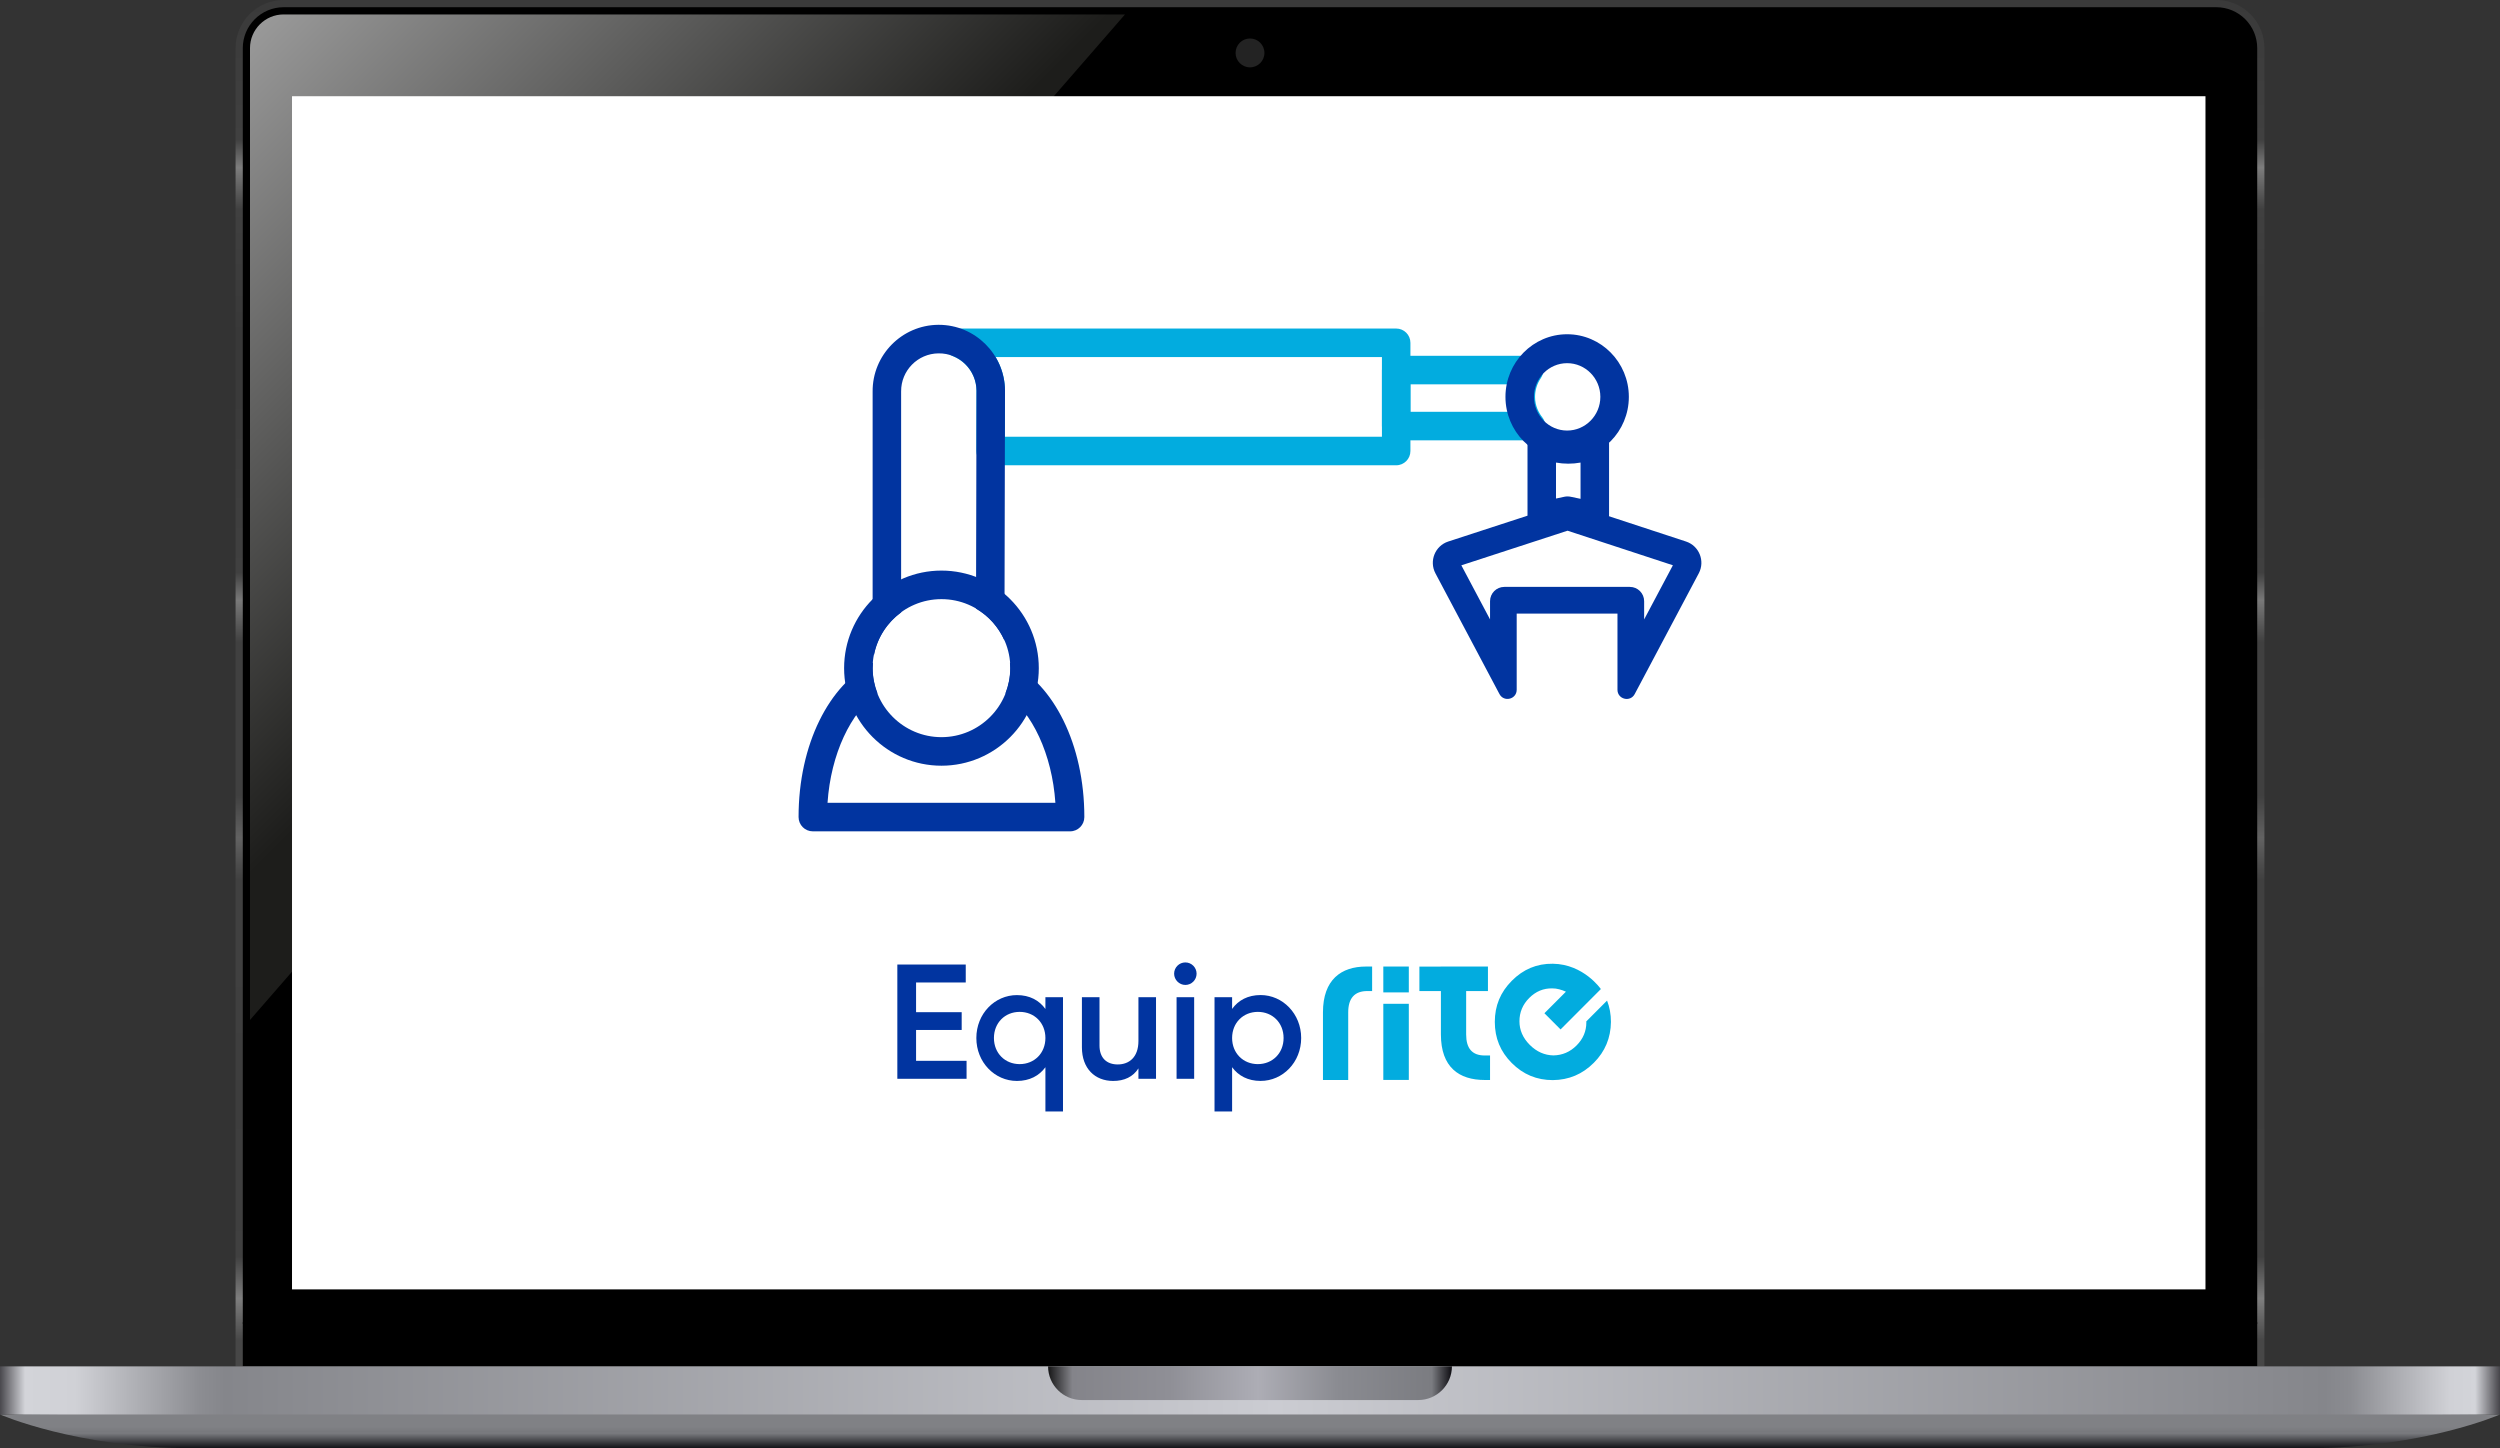
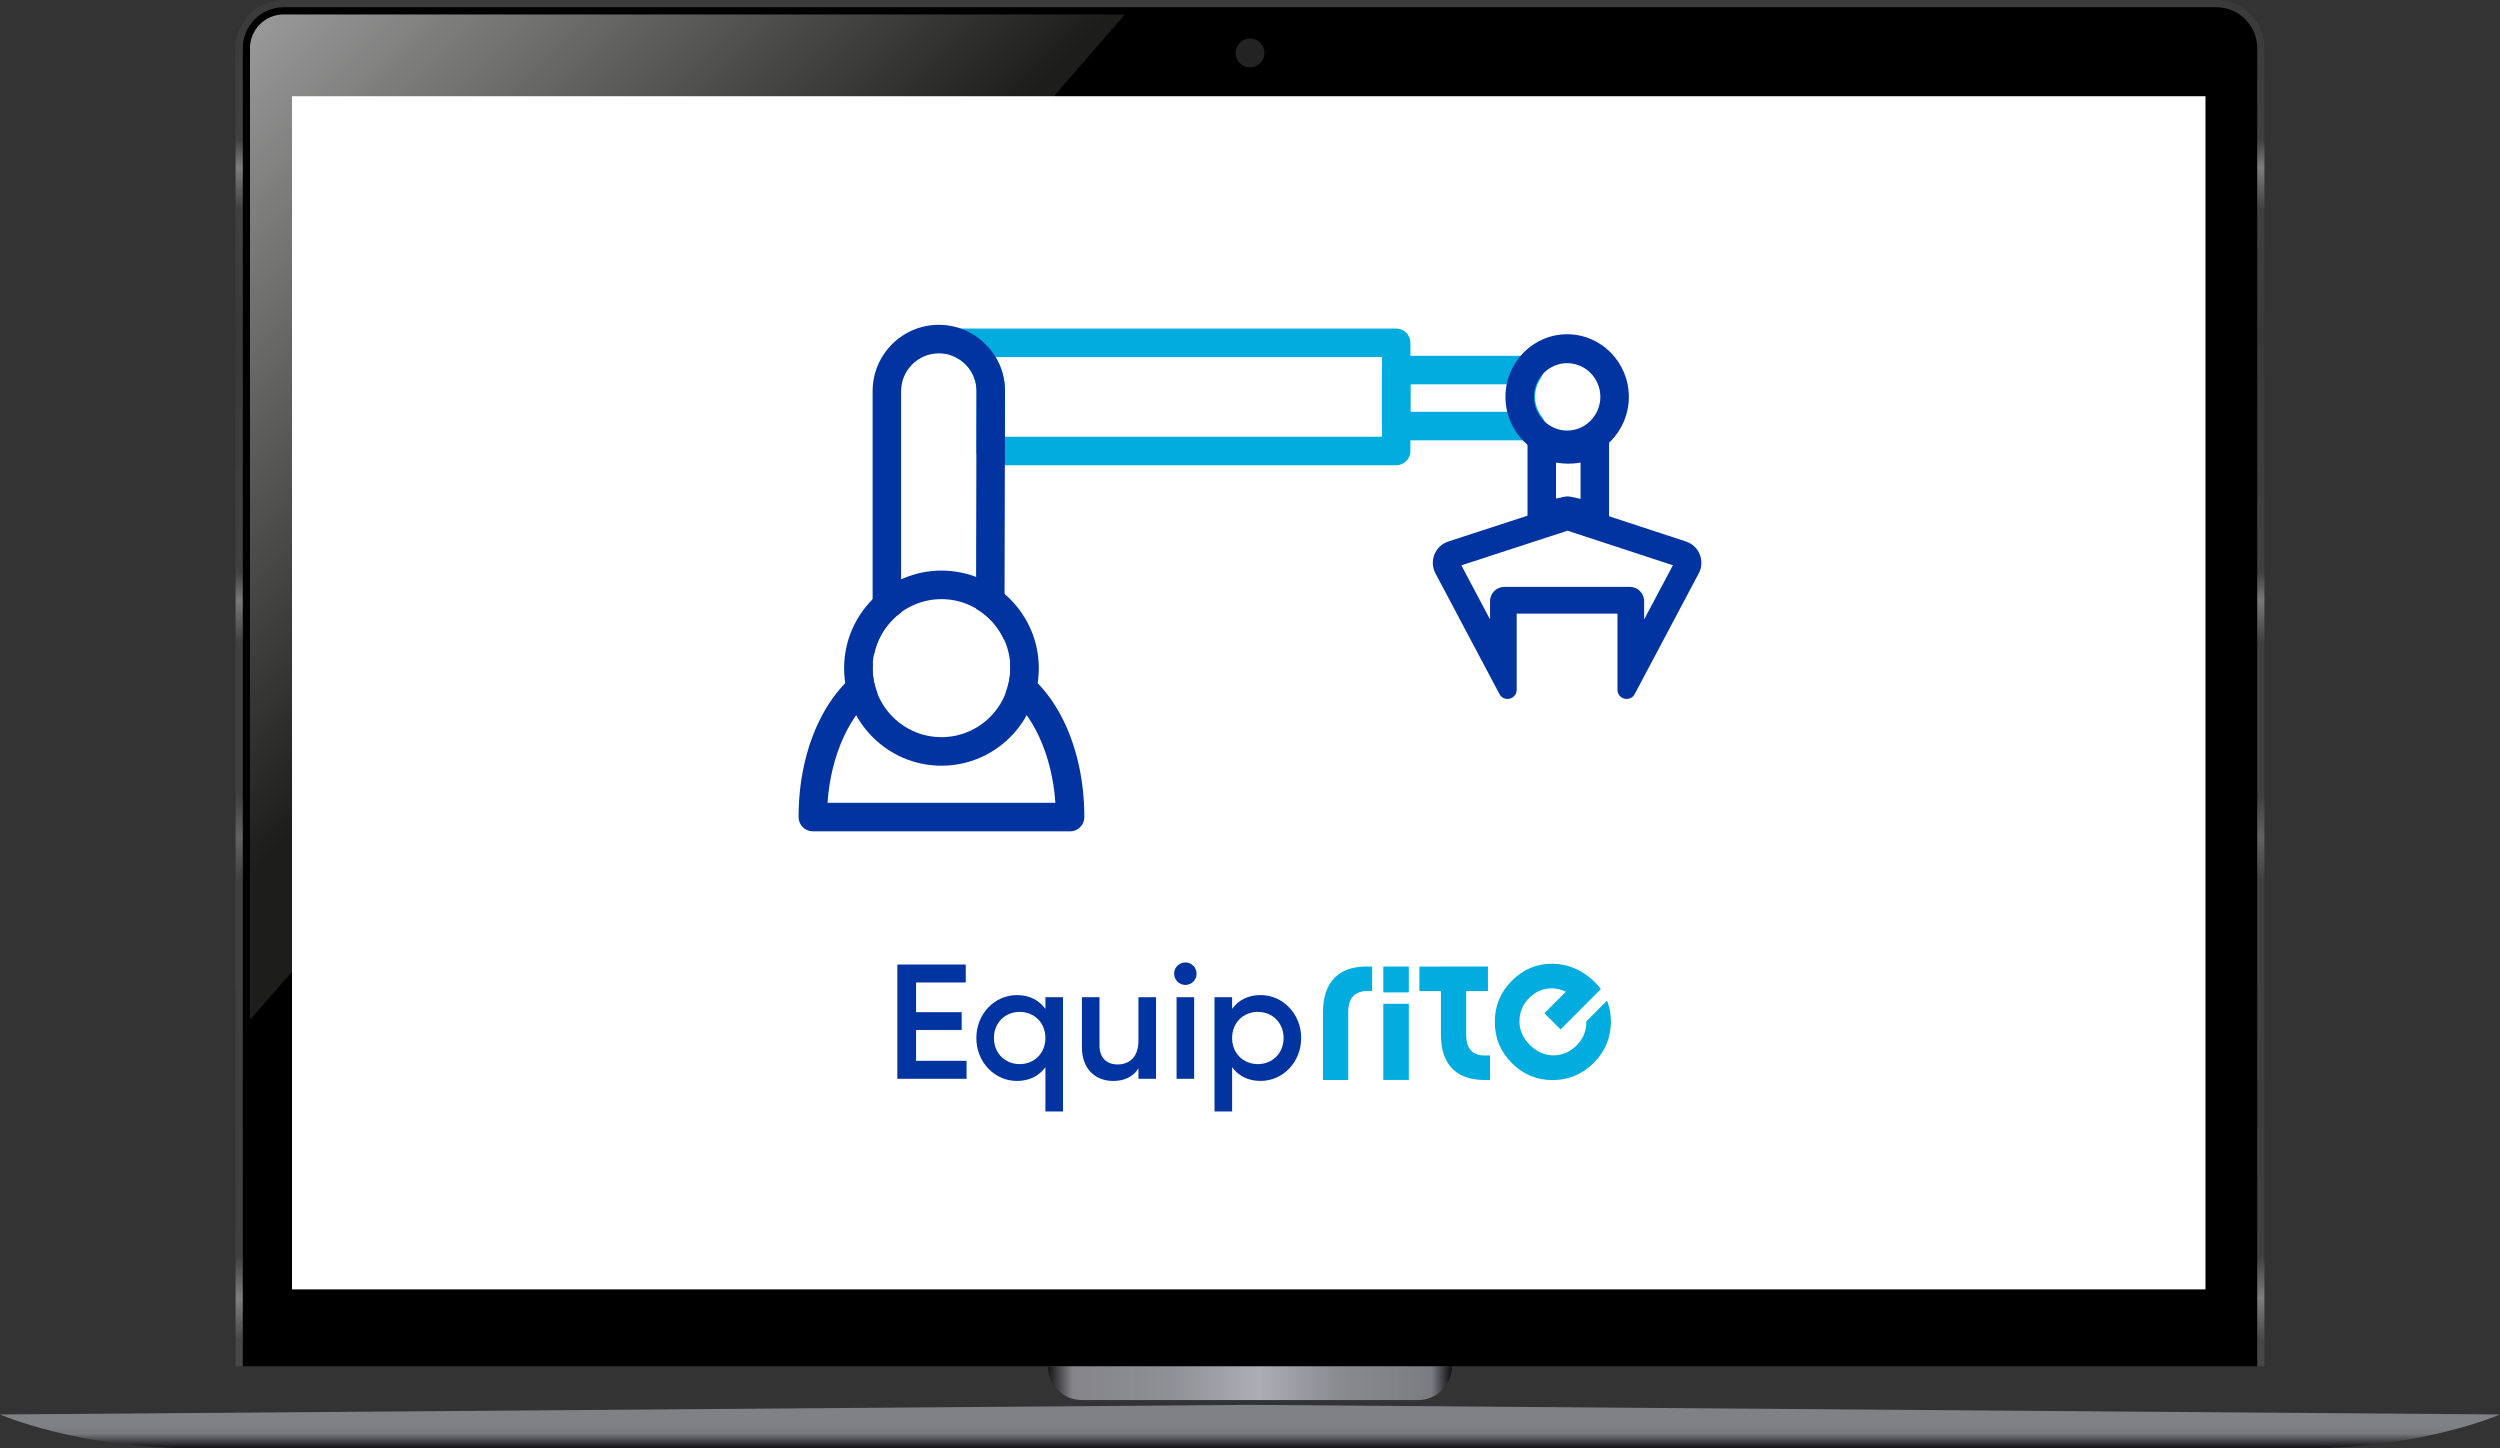
<svg xmlns="http://www.w3.org/2000/svg" width="839" height="486" viewBox="0 0 839 486" fill="none">
  <rect x="0" y="0" width="839" height="486" fill="#333333" stroke="none" />
  <g clip-path="url(#clip0_2283_3537)">
    <path d="M839 474.698C839 474.698 813.185 486 774.462 486C735.738 486 103.262 486 64.538 486C25.815 486 0 474.698 0 474.698L419.5 471.469L839 474.698Z" fill="url(#paint0_linear_2283_3537)" />
    <path d="M95.195 0H743.807C752.713 0 759.941 7.233 759.941 16.146V458.552H79.061V16.146C79.061 7.233 86.289 0 95.195 0Z" fill="url(#paint1_linear_2283_3537)" />
    <path d="M81.481 458.551V16.146C81.481 8.574 87.628 2.422 95.195 2.422H743.806C751.374 2.422 757.521 8.574 757.521 16.146V458.551H81.481Z" fill="black" />
-     <path d="M839 458.552H0V474.698H839V458.552Z" fill="url(#paint2_linear_2283_3537)" />
    <path d="M351.734 458.552H487.265C487.265 464.784 482.199 469.854 475.971 469.854H363.029C356.801 469.854 351.734 464.784 351.734 458.552Z" fill="url(#paint3_linear_2283_3537)" />
    <path d="M757.521 444.02H81.481" stroke="black" stroke-width="0.5" stroke-miterlimit="10" />
    <path d="M377.55 4.844L83.9 342.299V16.146C83.9 9.914 88.967 4.844 95.195 4.844H377.55Z" fill="url(#paint4_linear_2283_3537)" />
    <path d="M740.158 32.292H98V432.718H740.158V32.292Z" fill="white" />
    <g clip-path="url(#clip1_2283_3537)">
      <path d="M324.378 356.018V362.043H301.146V323.697H324.104V329.721H307.433V339.689H322.74V345.658H307.433V356.011H324.378V356.018Z" fill="#0134A0" />
      <path d="M356.741 334.662V373.008H350.839V358.163C348.762 361.014 345.533 362.766 341.277 362.766C333.846 362.766 327.662 356.521 327.662 348.36C327.662 340.199 333.838 333.955 341.277 333.955C345.541 333.955 348.762 335.707 350.839 338.613V334.67H356.741V334.662ZM350.839 348.352C350.839 343.255 347.124 339.587 342.202 339.587C337.279 339.587 333.564 343.255 333.564 348.352C333.564 353.45 337.279 357.118 342.202 357.118C347.124 357.118 350.839 353.45 350.839 348.352Z" fill="#0134A0" />
      <path d="M387.96 334.662V362.051H382.058V358.548C380.255 361.399 377.3 362.766 373.585 362.766C367.463 362.766 363.09 358.603 363.09 351.479V334.662H368.992V350.874C368.992 355.037 371.398 357.228 375.113 357.228C378.828 357.228 382.058 354.927 382.058 349.342V334.662H387.96Z" fill="#0134A0" />
      <path d="M394.035 326.768C394.035 324.687 395.728 322.99 397.805 322.99C399.882 322.99 401.575 324.687 401.575 326.768C401.575 328.849 399.882 330.546 397.805 330.546C395.728 330.546 394.035 328.795 394.035 326.768ZM394.858 334.662H400.76V362.051H394.858V334.662Z" fill="#0134A0" />
      <path d="M436.673 348.352C436.673 356.513 430.496 362.758 423.058 362.758C418.794 362.758 415.573 361.006 413.496 358.155V373H407.594V334.654H413.496V338.597C415.573 335.691 418.794 333.939 423.058 333.939C430.488 333.939 436.673 340.239 436.673 348.345V348.352ZM430.771 348.352C430.771 343.255 427.055 339.587 422.133 339.587C417.211 339.587 413.496 343.255 413.496 348.352C413.496 353.45 417.211 357.118 422.133 357.118C427.055 357.118 430.771 353.45 430.771 348.352Z" fill="#0134A0" />
      <path d="M464.24 333.044V324.372H472.799V333.044H464.24ZM443.986 339.744V362.444H452.459V339.744C452.459 335.008 454.599 332.596 458.878 332.596H460.485V324.372H458.432C450.139 324.372 443.986 328.747 443.986 339.744ZM492.041 347.166V332.604H499.354V324.38H483.568L476.349 324.388V332.612H483.568V347.166C483.568 358.155 489.635 362.444 498.28 362.444H500.059V354.22H498.28C494.087 354.22 492.041 351.895 492.041 347.159V347.166ZM539.335 335.793L532.359 342.784C532.359 342.909 532.375 343.027 532.375 343.145C532.375 346.051 531.301 348.643 529.099 350.85C526.888 353.065 524.31 354.133 521.339 354.196C518.376 354.133 515.727 352.994 513.391 350.662C511.056 348.321 509.927 345.666 509.927 342.76C509.927 339.728 511.001 337.136 513.203 334.921C515.406 332.714 517.992 331.638 520.955 331.701C522.452 331.669 524.137 332.188 525.525 332.808L518.306 340.042L523.73 345.478L537.25 331.929C537.25 331.929 531.521 323.571 521.143 323.43C515.719 323.351 511.181 325.323 507.395 329.117C503.547 332.973 501.658 337.521 501.658 342.956C501.658 348.392 503.547 352.939 507.333 356.733C511.181 360.59 515.719 362.483 521.143 362.483C526.504 362.42 531.043 360.527 534.891 356.67C538.677 352.877 540.566 348.329 540.628 342.956C540.628 340.372 540.19 338 539.327 335.793H539.335ZM464.24 336.877V362.436H472.799V336.877H464.24Z" fill="#02ACDF" />
      <path d="M513.823 147.786H468.559C465.917 147.786 463.777 145.642 463.777 142.995V124.199C463.777 121.552 465.917 119.407 468.559 119.407H513.164C514.936 119.407 516.566 120.389 517.389 121.96C518.22 123.531 518.11 125.432 517.107 126.901C515.837 128.762 515.163 130.938 515.163 133.192C515.163 136.295 516.48 138.627 517.585 140.041C518.714 141.479 518.917 143.442 518.118 145.092C517.318 146.741 515.649 147.786 513.823 147.786ZM473.34 138.203H506.228C505.812 136.577 505.601 134.897 505.601 133.184C505.601 131.763 505.75 130.357 506.024 128.982H473.332V138.203H473.34Z" fill="#02ACDF" />
      <path d="M468.557 156.143H332.451C331.181 156.143 329.966 155.64 329.065 154.737C328.172 153.834 327.662 152.616 327.67 151.344L327.717 131.111C327.67 125.982 324.527 121.402 319.699 119.502C317.559 118.653 316.328 116.407 316.759 114.153C317.183 111.89 319.158 110.257 321.454 110.257H468.557C471.199 110.257 473.338 112.401 473.338 115.048V151.36C473.338 154.007 471.199 156.151 468.557 156.151V156.143ZM337.24 146.561H463.776V119.831H334.136C336.127 123.154 337.248 127.011 337.279 131.079L337.248 146.561H337.24Z" fill="#02ACDF" />
      <path d="M302.417 205.541V131.378C302.354 124.387 307.982 118.653 314.957 118.59C322.035 118.488 327.663 124.175 327.718 131.103L327.553 204.268C331.762 206.727 335.117 210.465 337.092 214.966L337.28 131.071C337.17 118.873 327.224 109.008 315.059 109.008C314.989 109.008 314.879 108.992 314.871 109.008C302.628 109.11 292.752 119.187 292.854 131.417V217.864C292.854 218.556 293.027 219.223 293.309 219.836C294.438 213.976 297.777 208.918 302.417 205.533V205.541Z" fill="#0134A0" />
      <path d="M338.934 222.373C338.981 222.986 339.028 223.606 339.028 224.234C339.028 227.219 338.448 230.055 337.421 232.678C346.387 239.032 353.081 253.061 354.186 269.414H277.719C278.824 253.053 285.518 239.025 294.484 232.678C293.458 230.063 292.878 227.219 292.878 224.242C292.878 223.614 292.925 222.993 292.972 222.381C278.307 229.623 268 249.785 268 274.205C268 276.852 270.14 278.997 272.781 278.997H359.124C361.766 278.997 363.905 276.852 363.905 274.205C363.905 249.793 353.598 229.631 338.934 222.373Z" fill="#0134A0" />
      <path d="M315.952 256.972C297.932 256.972 283.283 242.284 283.283 224.234C283.283 206.185 297.94 191.489 315.952 191.489C333.963 191.489 348.62 206.177 348.62 224.234C348.62 242.292 333.963 256.972 315.952 256.972ZM315.952 201.071C303.207 201.071 292.838 211.463 292.838 224.234C292.838 237.006 303.207 247.39 315.952 247.39C328.696 247.39 339.066 237.006 339.066 224.234C339.066 211.463 328.696 201.071 315.952 201.071Z" fill="#0134A0" />
      <path d="M535.204 177.186C534.844 177.186 534.475 177.146 534.115 177.068L526.089 175.371L518.502 176.981C517.075 177.28 515.586 176.981 514.441 176.157C513.297 175.34 512.631 174.091 512.631 172.763V148.815C512.631 147.212 513.603 145.744 515.17 144.998C516.738 144.243 518.627 144.338 520.093 145.233C523.761 147.472 528.848 147.48 532.547 145.233C534.013 144.33 535.91 144.251 537.462 144.998C539.021 145.752 540.001 147.22 540.001 148.815V172.842C540.001 174.162 539.335 175.41 538.19 176.235C537.336 176.848 536.286 177.17 535.22 177.17L535.204 177.186ZM526.089 166.605C526.457 166.605 526.818 166.645 527.178 166.723L530.431 167.407V155.24C527.742 155.735 524.882 155.735 522.193 155.24V167.312L524.991 166.715C525.352 166.637 525.72 166.598 526.089 166.598V166.605Z" fill="#0134A0" />
      <path d="M525.932 154.203C514.52 154.203 505.232 144.778 505.232 133.184C505.232 121.591 514.52 112.173 525.932 112.173C537.345 112.173 546.64 121.599 546.64 133.184C546.64 144.77 537.352 154.203 525.932 154.203ZM525.932 121.881C519.788 121.881 514.795 126.956 514.795 133.184C514.795 139.413 519.795 144.495 525.932 144.495C532.07 144.495 537.078 139.421 537.078 133.184C537.078 126.948 532.077 121.881 525.932 121.881Z" fill="#0134A0" />
      <path d="M526.074 178.105L561.423 189.706L551.774 207.881V201.763C551.774 199.116 549.635 196.963 546.985 196.963H504.848C502.207 196.963 500.059 199.108 500.059 201.763V207.873L490.427 189.721L526.058 178.105M526.081 168.679L486.037 181.733C481.601 183.179 479.547 188.284 481.734 192.416L503.218 232.922C504.723 235.757 509.003 234.681 509.003 231.476V205.933H542.823V231.484C542.823 234.689 547.111 235.765 548.608 232.929L570.107 192.408C572.294 188.284 570.241 183.186 565.82 181.733L526.074 168.687L526.081 168.679Z" fill="#0134A0" />
    </g>
    <path d="M419.501 22.605C422.174 22.605 424.341 20.436 424.341 17.761C424.341 15.086 422.174 12.917 419.501 12.917C416.827 12.917 414.66 15.086 414.66 17.761C414.66 20.436 416.827 22.605 419.501 22.605Z" fill="#232323" />
  </g>
  <defs>
    <linearGradient id="paint0_linear_2283_3537" x1="419.5" y1="474.714" x2="419.5" y2="486.291" gradientUnits="userSpaceOnUse">
      <stop offset="0.36" stop-color="#808185" />
      <stop offset="0.5" stop-color="#78797D" />
      <stop offset="0.54" stop-color="#7A7B7F" />
      <stop offset="1" stop-color="#0D0C11" />
    </linearGradient>
    <linearGradient id="paint1_linear_2283_3537" x1="419.501" y1="0" x2="419.501" y2="468.562" gradientUnits="userSpaceOnUse">
      <stop stop-color="#3A3A3A" />
      <stop offset="0.1" stop-color="#404040" />
      <stop offset="0.12" stop-color="#7D7D7D" />
      <stop offset="0.15" stop-color="#404040" />
      <stop offset="0.24" stop-color="#383838" />
      <stop offset="0.41" stop-color="#404040" />
      <stop offset="0.43" stop-color="#797979" />
      <stop offset="0.46" stop-color="#404040" />
      <stop offset="0.57" stop-color="#404040" />
      <stop offset="0.6" stop-color="#626262" />
      <stop offset="0.63" stop-color="#404040" />
      <stop offset="0.69" stop-color="#404040" />
      <stop offset="0.79" stop-color="#3D3D3D" />
      <stop offset="0.9" stop-color="#404040" />
      <stop offset="0.93" stop-color="#7E7E7E" />
      <stop offset="0.96" stop-color="#474747" />
    </linearGradient>
    <linearGradient id="paint2_linear_2283_3537" x1="0" y1="466.625" x2="839" y2="466.625" gradientUnits="userSpaceOnUse">
      <stop stop-color="#49484D" />
      <stop offset="0.01" stop-color="#D3D4D9" />
      <stop offset="0.03" stop-color="#D0D1D6" />
      <stop offset="0.08" stop-color="#8C8D92" />
      <stop offset="0.09" stop-color="#85868B" />
      <stop offset="0.51" stop-color="#CBCCD2" />
      <stop offset="0.93" stop-color="#85868B" />
      <stop offset="0.94" stop-color="#8B8C91" />
      <stop offset="0.98" stop-color="#D0D1D6" />
      <stop offset="0.99" stop-color="#D3D4D9" />
      <stop offset="1" stop-color="#454449" />
    </linearGradient>
    <linearGradient id="paint3_linear_2283_3537" x1="351.734" y1="464.203" x2="487.265" y2="464.203" gradientUnits="userSpaceOnUse">
      <stop stop-color="#161617" />
      <stop offset="0.06" stop-color="#84848A" />
      <stop offset="0.3" stop-color="#8F8F96" />
      <stop offset="0.52" stop-color="#ADADB5" />
      <stop offset="0.72" stop-color="#8A8B91" />
      <stop offset="0.95" stop-color="#7B7C81" />
      <stop offset="1" stop-color="#0D0C11" />
    </linearGradient>
    <linearGradient id="paint4_linear_2283_3537" x1="70.331" y1="13.062" x2="217.374" y2="160" gradientUnits="userSpaceOnUse">
      <stop stop-color="#9E9E9E" />
      <stop offset="1" stop-color="#1D1D1B" />
    </linearGradient>
    <clipPath id="clip0_2283_3537">
      <rect width="839" height="486" fill="white" />
    </clipPath>
    <clipPath id="clip1_2283_3537">
      <rect width="303" height="264" fill="white" transform="translate(268 109)" />
    </clipPath>
  </defs>
</svg>